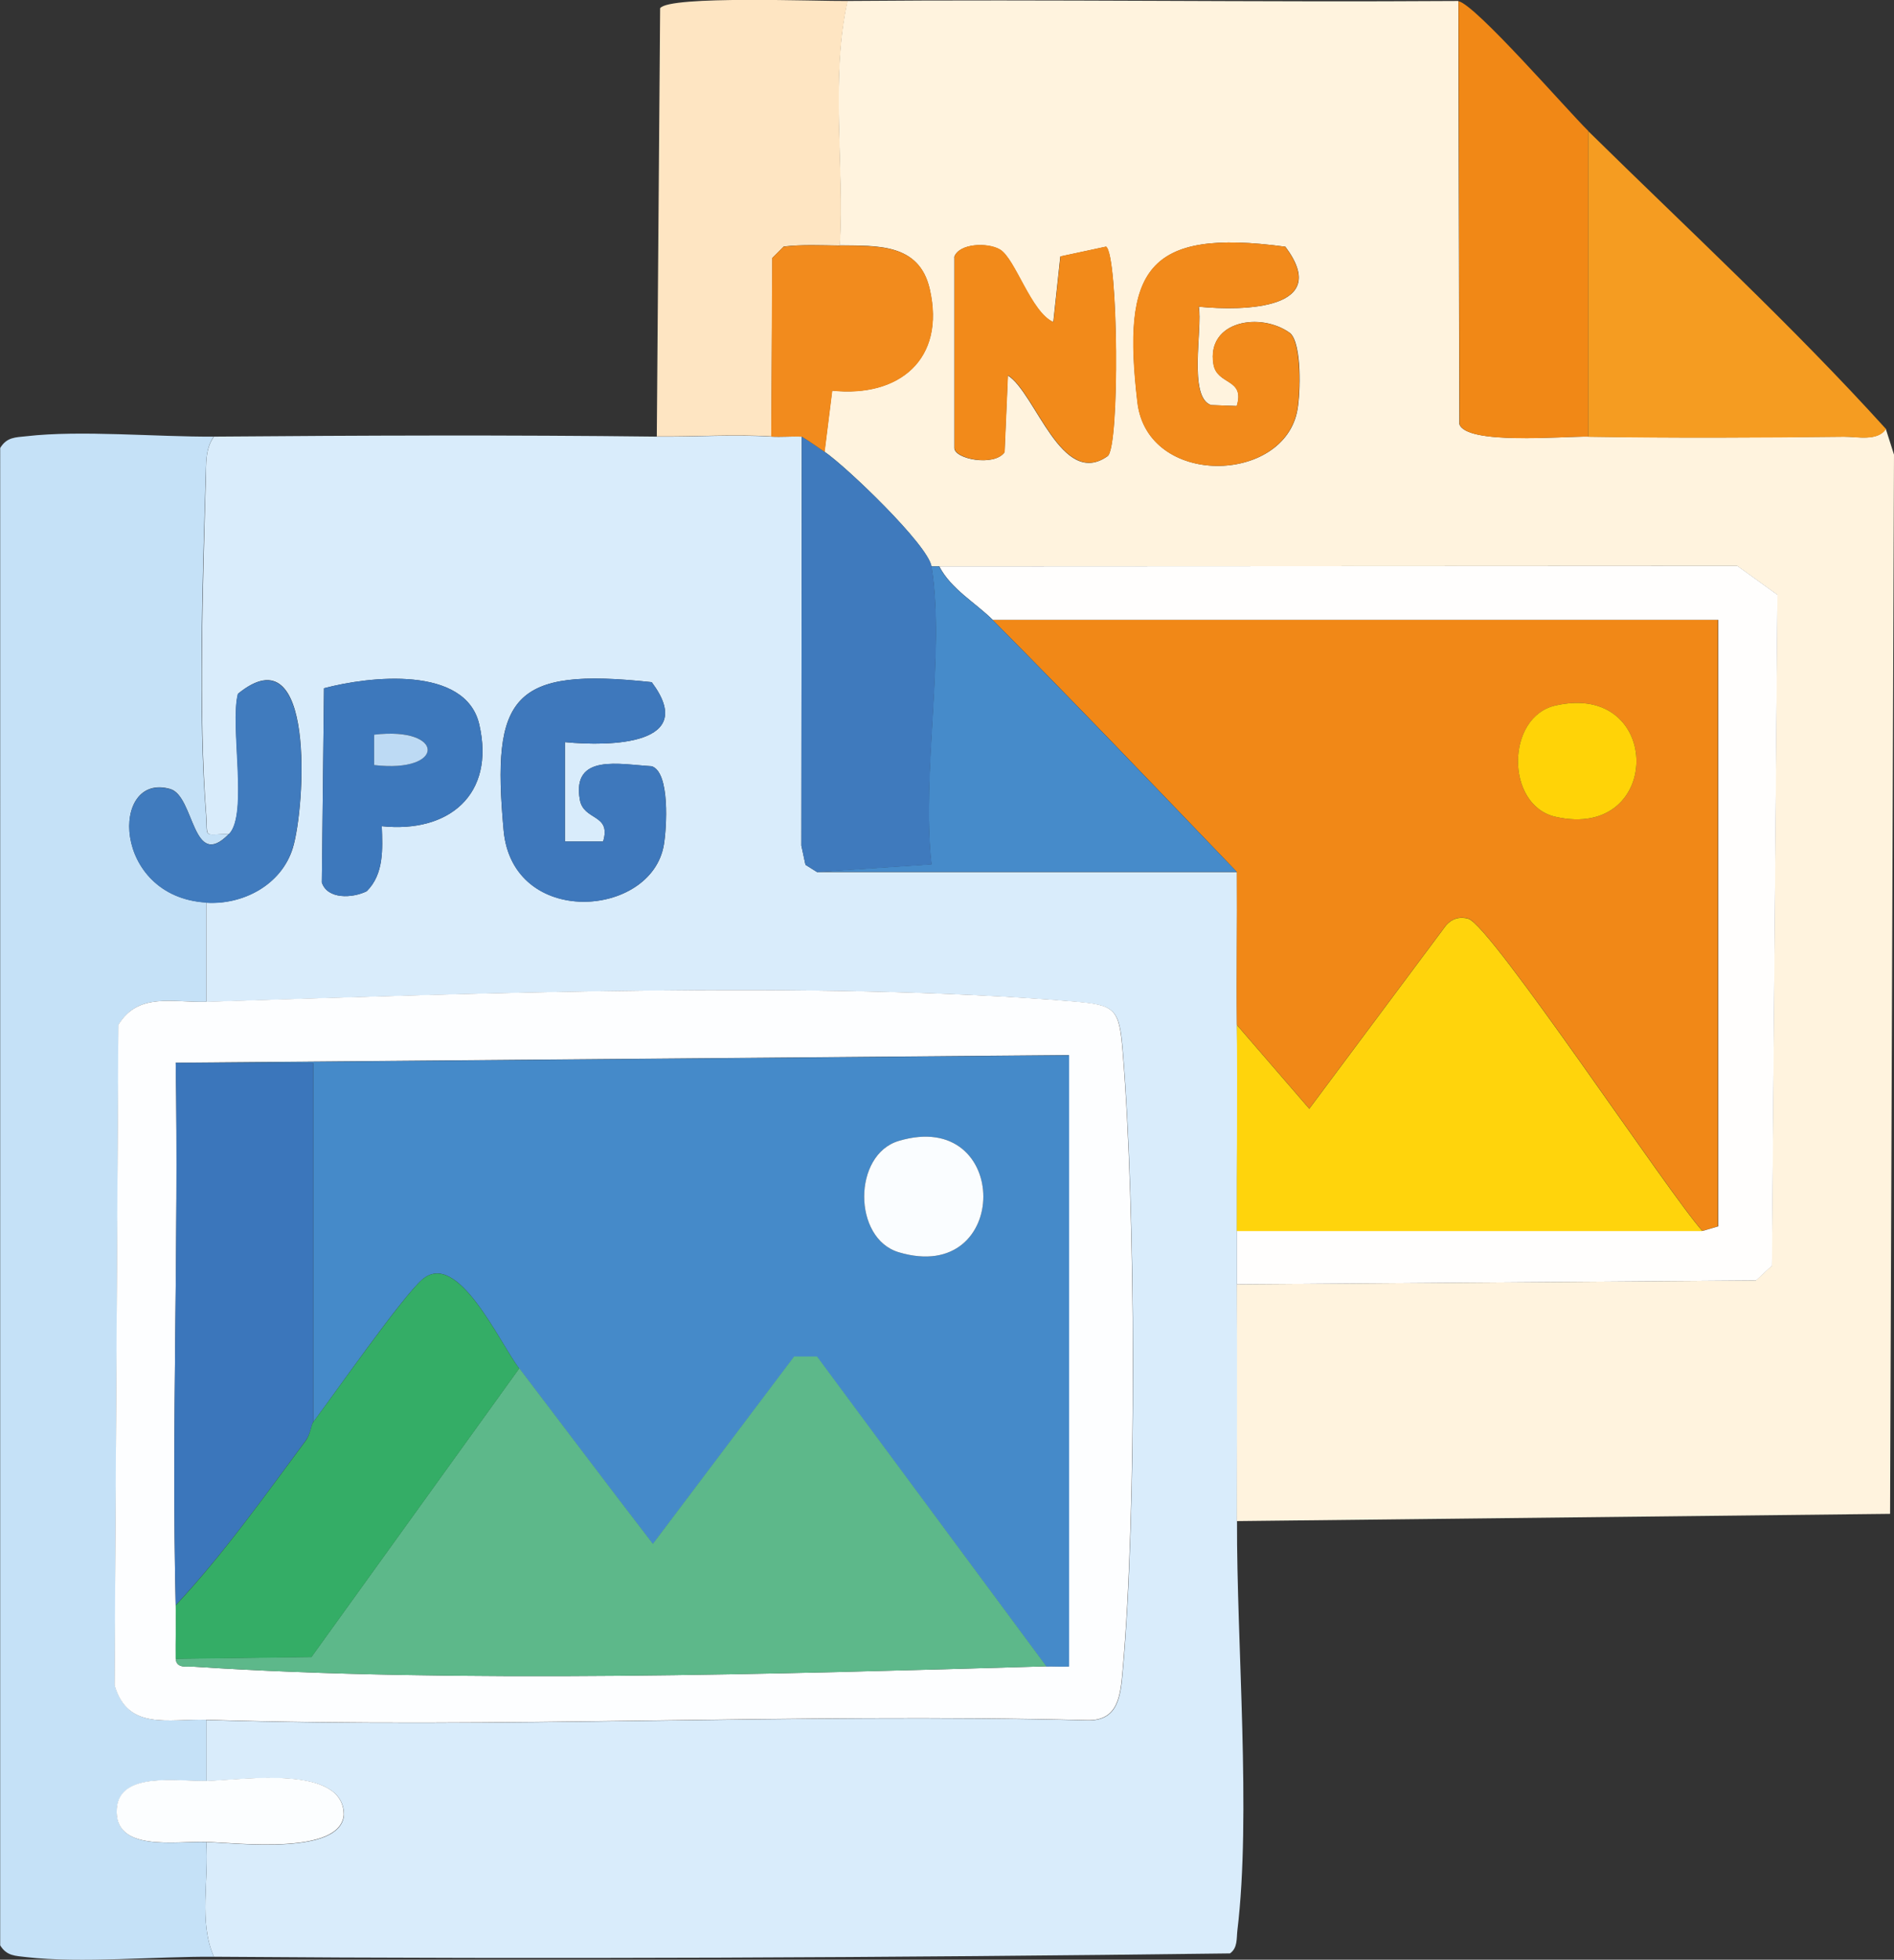
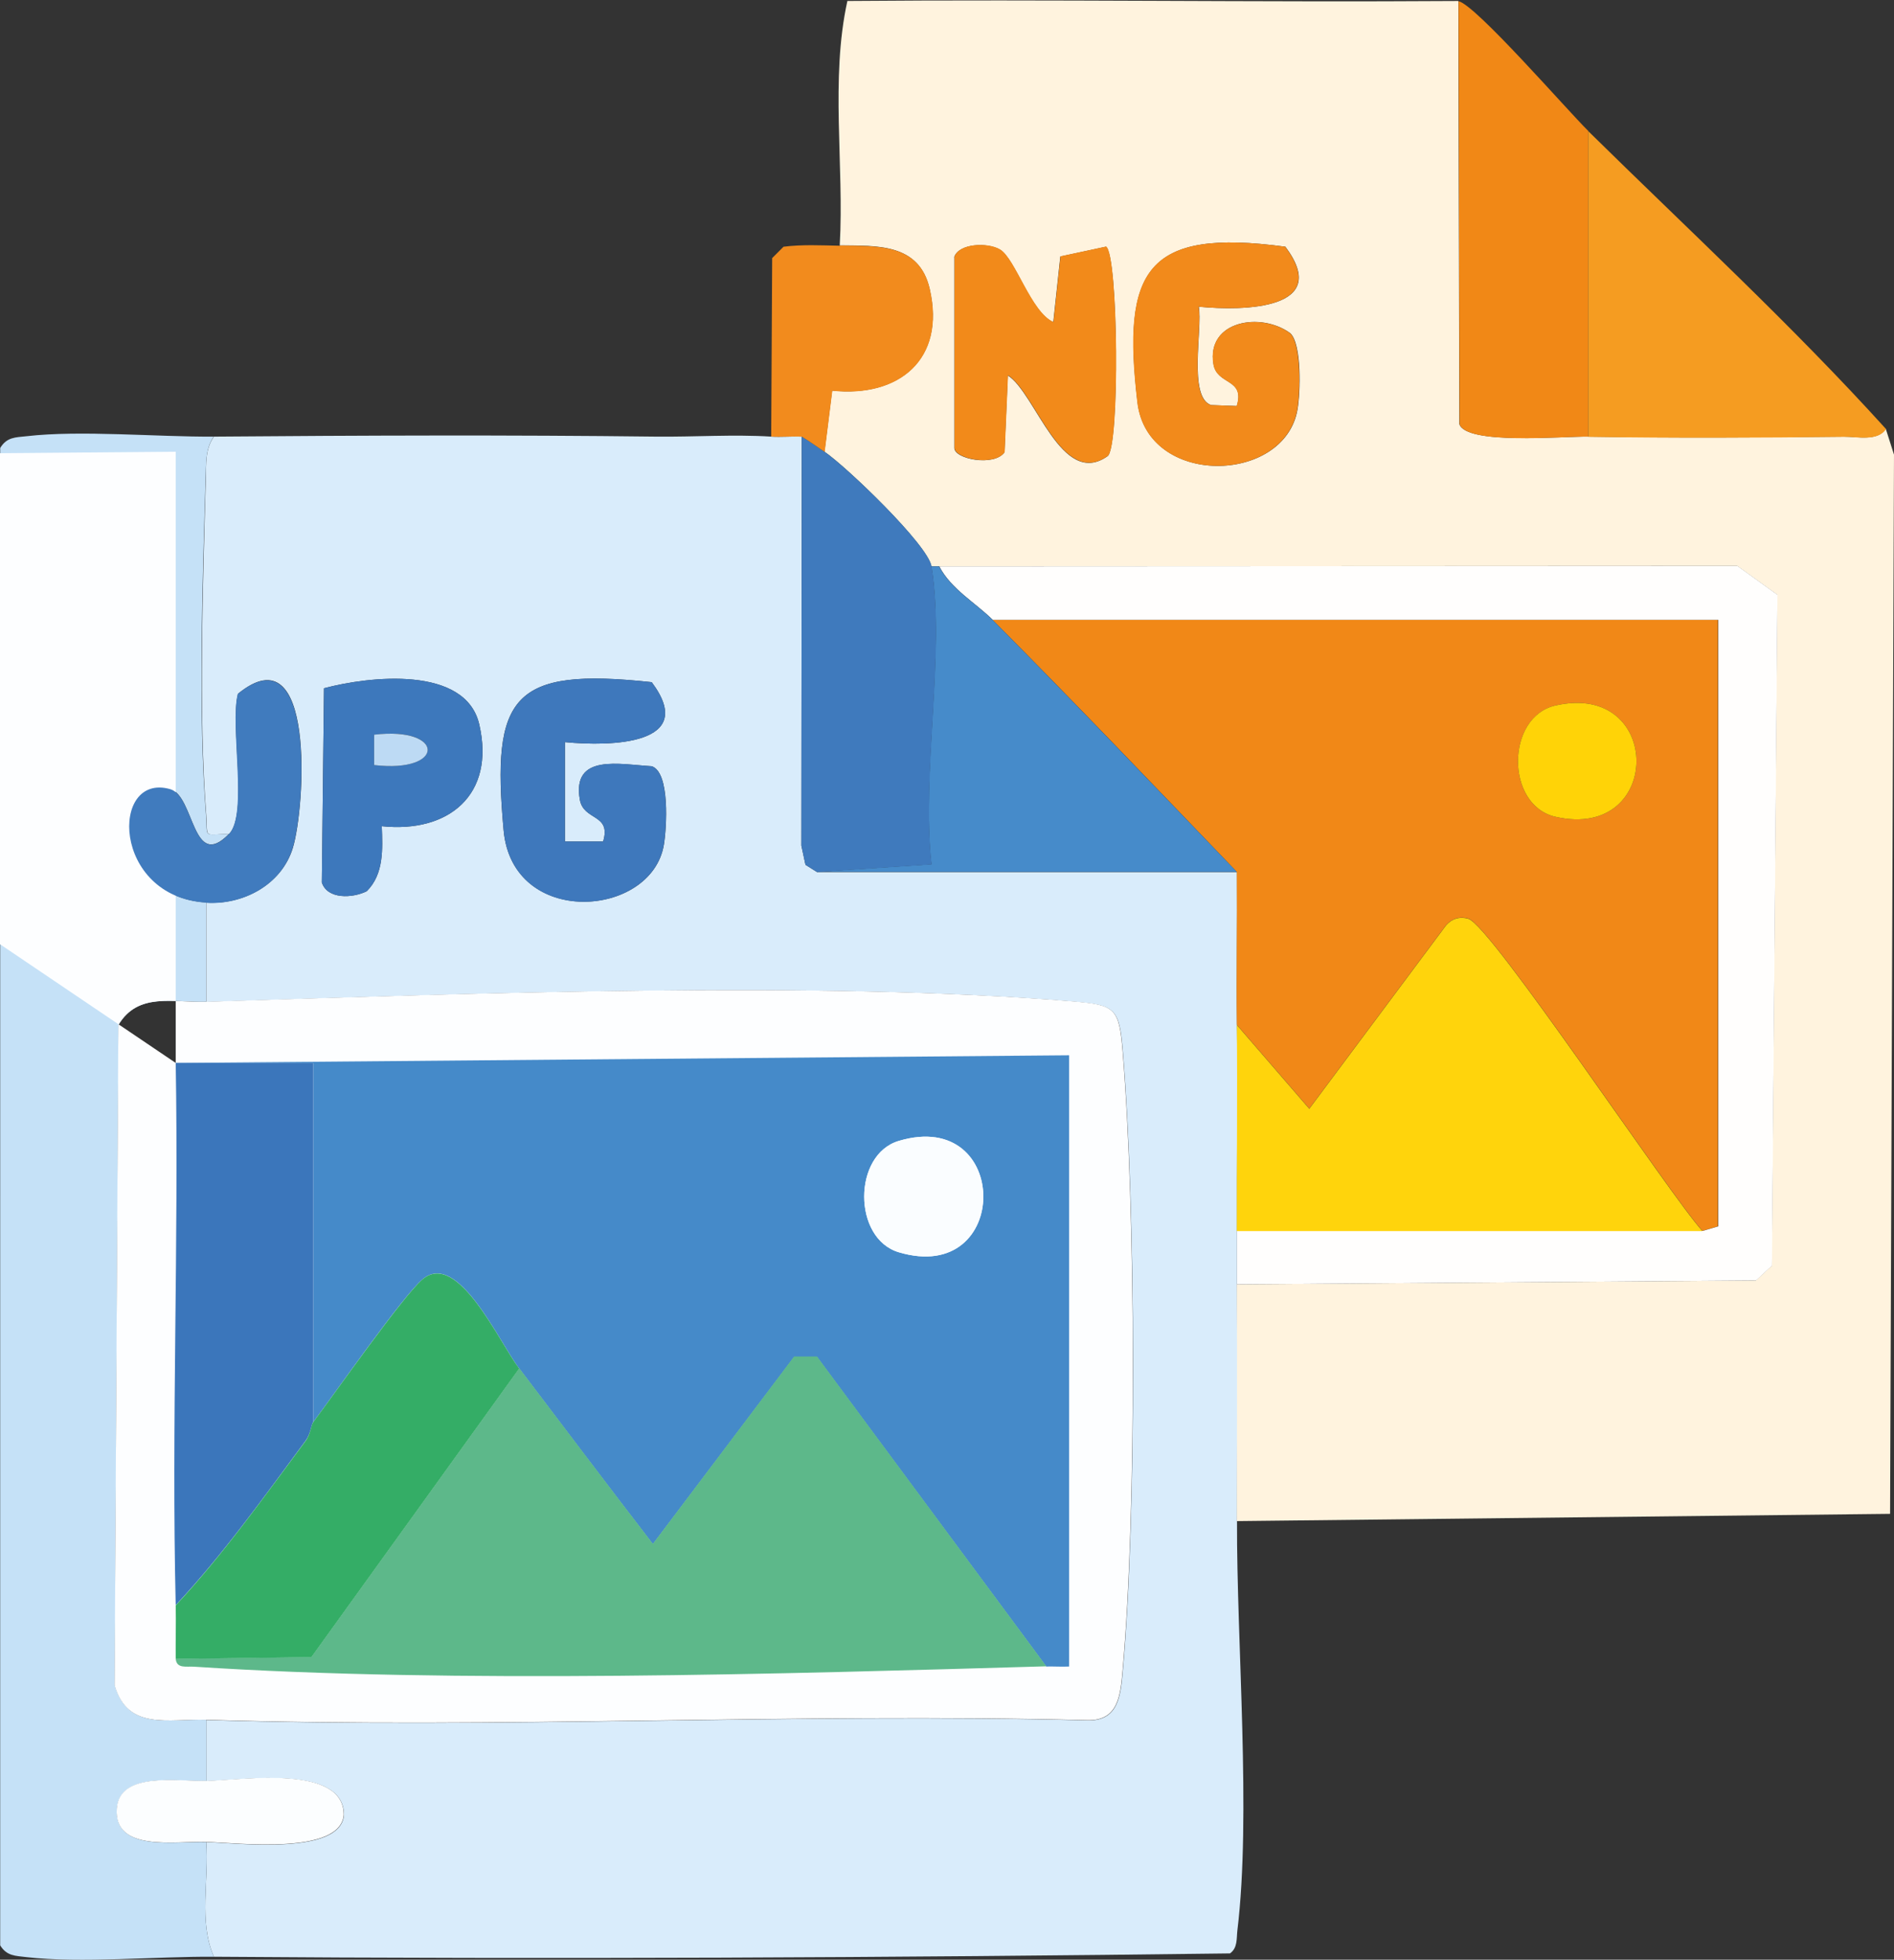
<svg xmlns="http://www.w3.org/2000/svg" id="Capa_2" data-name="Capa 2" viewBox="0 0 96.69 100">
  <rect x="0" y="0" width="96.69" height="100" fill="#333333" stroke="none" />
  <defs>
    <style>      .cls-1 {        fill: #f59c21;      }      .cls-2 {        fill: #f28a1b;      }      .cls-3 {        fill: #3f7abd;      }      .cls-4 {        fill: #fdfeff;      }      .cls-5 {        fill: #458ac9;      }      .cls-6 {        fill: #bddaf4;      }      .cls-7 {        fill: #3e78bc;      }      .cls-8 {        fill: #fcfeff;      }      .cls-9 {        fill: #f18817;      }      .cls-10 {        fill: #34ad66;      }      .cls-11 {        fill: #468bca;      }      .cls-12 {        fill: #ffd307;      }      .cls-13 {        fill: #d9ecfb;      }      .cls-14 {        fill: #f28b1d;      }      .cls-15 {        fill: #fee5c2;      }      .cls-16 {        fill: #3b76bb;      }      .cls-17 {        fill: #407bbe;      }      .cls-18 {        fill: #ffd40c;      }      .cls-19 {        fill: #fafdff;      }      .cls-20 {        fill: #5db88a;      }      .cls-21 {        fill: #3d78bc;      }      .cls-22 {        fill: #fffefd;      }      .cls-23 {        fill: #f18816;      }      .cls-24 {        fill: #f28a1a;      }      .cls-25 {        fill: #c5e1f7;      }      .cls-26 {        fill: #fff3de;      }    </style>
  </defs>
  <g id="Capa_1-2" data-name="Capa 1">
    <g>
      <path class="cls-13" d="M33.52,22.28c1.93.02,3.93-.12,5.85,0,.52.03,1.04-.02,1.56,0l-.02,20.87.21.98.59.37h21.44c.02,2.59-.03,5.2,0,7.8.04,3.5-.01,7.02,0,10.52,0,.91,0,1.82,0,2.73.02,4.02.01,8.06,0,12.08-.02,6.24.73,14.99.02,20.87-.05.42.02.9-.38,1.18-17.28.22-34.59.3-51.87.17-.79-1.78-.24-3.93-.39-5.85,1.73.06,6.85.67,7.03-1.38,0-2.56-5-1.8-7.03-1.73v-3.12c14.98.47,30.05-.37,45.04.02,1.54.01,1.64-1.29,1.75-2.54.72-8.06.67-23.51,0-31.61-.18-2.18-.37-2.35-2.53-2.53-12.89-1.08-31.06-.4-44.26.02v-5.07c1.88.12,3.84-.91,4.42-2.79.64-2.1,1.17-11.11-2.8-7.87-.42,1.6.54,6.14-.45,7.15-1.36.05-1.08.24-1.17-.96-.4-5.12-.17-11.96-.02-17.19.02-.74-.04-1.48.41-2.12,7.52-.06,15.09-.09,22.61,0ZM19.49,42.16c3.41.36,5.8-1.6,4.98-5.18-.69-3.04-5.64-2.47-7.93-1.86l-.11,9.91c.28.87,1.56.81,2.29.45.89-.88.81-2.17.77-3.32ZM28.84,37.87c2.34.23,6.83.14,4.43-3.06-7.13-.77-8.19.7-7.56,7.56.45,4.99,7.55,4.48,8.18.74.15-.87.32-3.71-.62-4.01-1.63-.09-4.08-.66-3.67,1.7.19,1.1,1.62.71,1.19,2.14h-1.95s0-5.07,0-5.07Z" />
      <path class="cls-26" d="M74.45.06l.05,21.58c.35,1.07,5.26.62,6.57.64,4.34.07,8.72.05,13.06,0,.66,0,1.73.25,2.14-.4l.42,1.32-.2,54.05-33.35.37c.01-4.02.02-8.06,0-12.08l26.5-.2.81-.75.28-34.24-2.04-1.47-40.75.02h-.39c-.18-1.1-4.34-5.09-5.46-5.85l.39-3.12c3.42.36,5.8-1.6,4.98-5.18-.54-2.36-2.71-2.2-4.59-2.23.23-4.1-.49-8.48.39-12.47,10.39-.09,20.8.07,31.18,0ZM48.72,13.12v9.74c0,.57,2.03.96,2.56.22l.17-3.92c1.42.9,2.74,5.78,5.09,4.12.63-.44.55-10.3-.08-10.69l-2.33.5-.36,3.35c-1.14-.49-1.94-3.23-2.72-3.7-.63-.38-2.12-.32-2.34.39ZM61.19,15.65c2.34.23,6.83.14,4.43-3.06-7.13-.96-8.34,1.21-7.55,7.94.51,4.35,7.52,4.18,8.17.36.15-.88.22-3.3-.36-3.88-1.51-1.12-4.3-.64-3.93,1.57.18,1.09,1.63.71,1.19,2.14l-1.31-.05c-1.19-.4-.43-3.92-.63-5.02Z" />
      <path class="cls-25" d="M10.91,22.28c-.44.65-.38,1.38-.41,2.12-.16,5.23-.39,12.07.02,17.19.09,1.2-.19,1,1.17.96-1.88,1.94-1.75-1.93-3-2.29-3.08-.88-2.99,5.5,1.83,5.79v5.07c-1.68.05-3.47-.5-4.47,1.18l-.19,33.7c.67,2.33,2.76,1.7,4.67,1.76v3.12c-1.37.05-4.43-.51-4.56,1.42-.15,2.24,3.02,1.64,4.56,1.7.15,1.92-.4,4.07.39,5.85-2.92-.02-6.81.34-9.57.02-.57-.07-1-.05-1.34-.6V22.86c.34-.56.78-.54,1.34-.6,2.76-.32,6.65.04,9.57.02Z" />
-       <path class="cls-15" d="M43.27.06c-.88,3.99-.16,8.38-.39,12.47-.95-.01-1.92-.06-2.87.05l-.58.58-.05,9.11c-1.92-.12-3.92.02-5.85,0l.17-21.85c.46-.66,8.12-.35,9.57-.37Z" />
      <path class="cls-23" d="M81.08,6.69v15.59c-1.31-.02-6.22.44-6.57-.64l-.05-21.58c.9.21,5.54,5.56,6.63,6.63Z" />
      <path class="cls-1" d="M96.28,21.89c-.4.65-1.48.39-2.14.4-4.34.05-8.73.07-13.06,0V6.69c5.1,5.02,10.39,9.89,15.2,15.2Z" />
      <path class="cls-9" d="M50.67,31.63h37.03s0,30.95,0,30.95l-.79.23c-1.68-1.86-10.82-15.64-11.96-15.94-.45-.12-.81,0-1.12.33l-6.99,9.37-3.7-4.28c-.03-2.59.02-5.2,0-7.8-4.13-4.3-8.27-8.64-12.47-12.86ZM79.41,36c-2.54.58-2.57,5.1,0,5.68,5.51,1.25,5.51-6.93,0-5.68Z" />
-       <path class="cls-4" d="M10.52,51.12c13.2-.42,31.37-1.09,44.26-.02,2.16.18,2.35.35,2.53,2.53.67,8.1.72,23.55,0,31.61-.11,1.25-.21,2.55-1.75,2.54-14.99-.39-30.06.45-45.04-.02-1.91-.06-4,.57-4.67-1.76l.19-33.7c1.01-1.68,2.79-1.13,4.47-1.18ZM8.97,54.24c.16,9.21-.22,18.47,0,27.67.02.91-.01,1.82,0,2.73.04.52.56.38.95.41,13.25.87,30.05.37,43.48-.02.39-.01.78.02,1.17,0v-31.19s-45.61.39-45.61.39Z" />
+       <path class="cls-4" d="M10.52,51.12c13.2-.42,31.37-1.09,44.26-.02,2.16.18,2.35.35,2.53,2.53.67,8.1.72,23.55,0,31.61-.11,1.25-.21,2.55-1.75,2.54-14.99-.39-30.06.45-45.04-.02-1.91-.06-4,.57-4.67-1.76l.19-33.7c1.01-1.68,2.79-1.13,4.47-1.18ZM8.97,54.24v-31.19s-45.61.39-45.61.39Z" />
      <path class="cls-22" d="M63.15,65.54c0-.91,0-1.82,0-2.73h23.78l.79-.23v-30.95s-37.04,0-37.04,0c-.86-.86-2.12-1.56-2.73-2.73l40.75-.02,2.04,1.47-.28,34.24-.81.75-26.5.2Z" />
      <path class="cls-18" d="M86.92,62.82h-23.78c-.01-3.5.04-7.02,0-10.52l3.7,4.28,6.99-9.37c.31-.34.68-.45,1.12-.33,1.14.3,10.28,14.09,11.96,15.94Z" />
      <path class="cls-11" d="M50.67,31.63c4.2,4.23,8.34,8.57,12.47,12.86h-21.44l5.85-.39c-.53-4.62.71-10.79,0-15.2h.39c.61,1.17,1.87,1.87,2.73,2.73Z" />
      <path class="cls-3" d="M42.1,23.06c1.11.76,5.28,4.74,5.46,5.85.71,4.42-.53,10.59,0,15.2l-5.85.39-.59-.37-.21-.98.02-20.87c.4.24.78.52,1.17.78Z" />
      <path class="cls-7" d="M28.84,37.87v5.07s1.95,0,1.95,0c.43-1.43-1.01-1.04-1.19-2.14-.41-2.36,2.04-1.8,3.67-1.7.94.31.76,3.15.62,4.01-.64,3.74-7.73,4.26-8.18-.74-.62-6.86.43-8.33,7.56-7.56,2.4,3.2-2.09,3.29-4.43,3.06Z" />
      <path class="cls-14" d="M42.88,12.53c1.89.03,4.06-.13,4.59,2.23.82,3.58-1.57,5.54-4.98,5.18l-.39,3.12c-.39-.26-.77-.54-1.17-.78-.52-.02-1.04.03-1.56,0l.05-9.11.58-.58c.95-.12,1.92-.07,2.87-.05Z" />
      <path class="cls-21" d="M19.49,42.16c.04,1.15.12,2.44-.77,3.32-.73.36-2.01.42-2.29-.45l.11-9.91c2.29-.61,7.24-1.18,7.93,1.86.82,3.58-1.57,5.54-4.98,5.18ZM19.1,39.04c3.65.43,3.64-1.99,0-1.55v1.55Z" />
      <path class="cls-17" d="M10.52,46.06c-4.83-.3-4.91-6.67-1.83-5.79,1.25.36,1.12,4.22,3,2.29.98-1.01.03-5.55.45-7.15,3.97-3.24,3.45,5.77,2.8,7.87-.57,1.88-2.54,2.91-4.42,2.79Z" />
      <path class="cls-8" d="M10.52,90.88c2.03-.07,7.03-.83,7.03,1.73-.18,2.05-5.3,1.44-7.03,1.38-1.55-.05-4.72.54-4.56-1.7.13-1.93,3.19-1.37,4.56-1.42Z" />
      <path class="cls-24" d="M48.72,13.12c.22-.71,1.71-.77,2.34-.39.78.47,1.59,3.21,2.72,3.7l.36-3.35,2.33-.5c.62.39.71,10.25.08,10.69-2.35,1.66-3.67-3.22-5.09-4.12l-.17,3.92c-.52.75-2.56.35-2.56-.22v-9.74Z" />
      <path class="cls-2" d="M61.19,15.65c.21,1.1-.56,4.63.63,5.02l1.31.05c.44-1.43-1.01-1.05-1.19-2.14-.36-2.21,2.43-2.68,3.93-1.57.57.58.51,3.01.36,3.88-.65,3.82-7.66,3.99-8.17-.36-.79-6.74.42-8.9,7.55-7.94,2.4,3.2-2.09,3.29-4.43,3.06Z" />
      <path class="cls-12" d="M79.41,36c5.51-1.25,5.51,6.93,0,5.68-2.57-.58-2.54-5.11,0-5.68Z" />
      <path class="cls-5" d="M8.97,54.24l45.61-.39v31.19c-.39.02-.78-.01-1.17,0l-11.7-15.79h-1.17s-7.21,9.55-7.21,9.55c-2.29-2.97-4.55-5.97-6.82-8.96-1.03-1.35-3.15-6.1-4.95-4.55-1,.85-4.46,5.8-5.57,7.28v-18.32s-7.02,0-7.02,0ZM45.88,58.22c-2.35.7-2.35,4.98,0,5.68,5.76,1.72,5.76-7.4,0-5.68Z" />
      <path class="cls-20" d="M53.4,85.03c-13.43.39-30.23.89-43.48.02-.39-.03-.91.12-.95-.41l6.93-.09,10.61-14.73c2.27,2.98,4.53,5.99,6.82,8.96l7.21-9.56h1.17s11.7,15.8,11.7,15.8Z" />
      <path class="cls-16" d="M8.97,54.24h7.02s0,18.32,0,18.32c-.1.14-.13.61-.39.96-2.11,2.85-4.21,5.8-6.63,8.39-.22-9.21.16-18.46,0-27.67Z" />
      <path class="cls-10" d="M26.51,69.83l-10.61,14.73-6.93.09c-.01-.91.02-1.82,0-2.73,2.42-2.59,4.52-5.55,6.63-8.39.26-.35.28-.83.39-.96,1.11-1.48,4.58-6.43,5.57-7.28,1.8-1.54,3.92,3.2,4.95,4.55Z" />
      <path class="cls-6" d="M19.1,39.04v-1.55c3.64-.43,3.65,1.98,0,1.55Z" />
      <path class="cls-19" d="M45.88,58.22c5.76-1.72,5.76,7.4,0,5.68-2.35-.7-2.35-4.98,0-5.68Z" />
    </g>
  </g>
</svg>